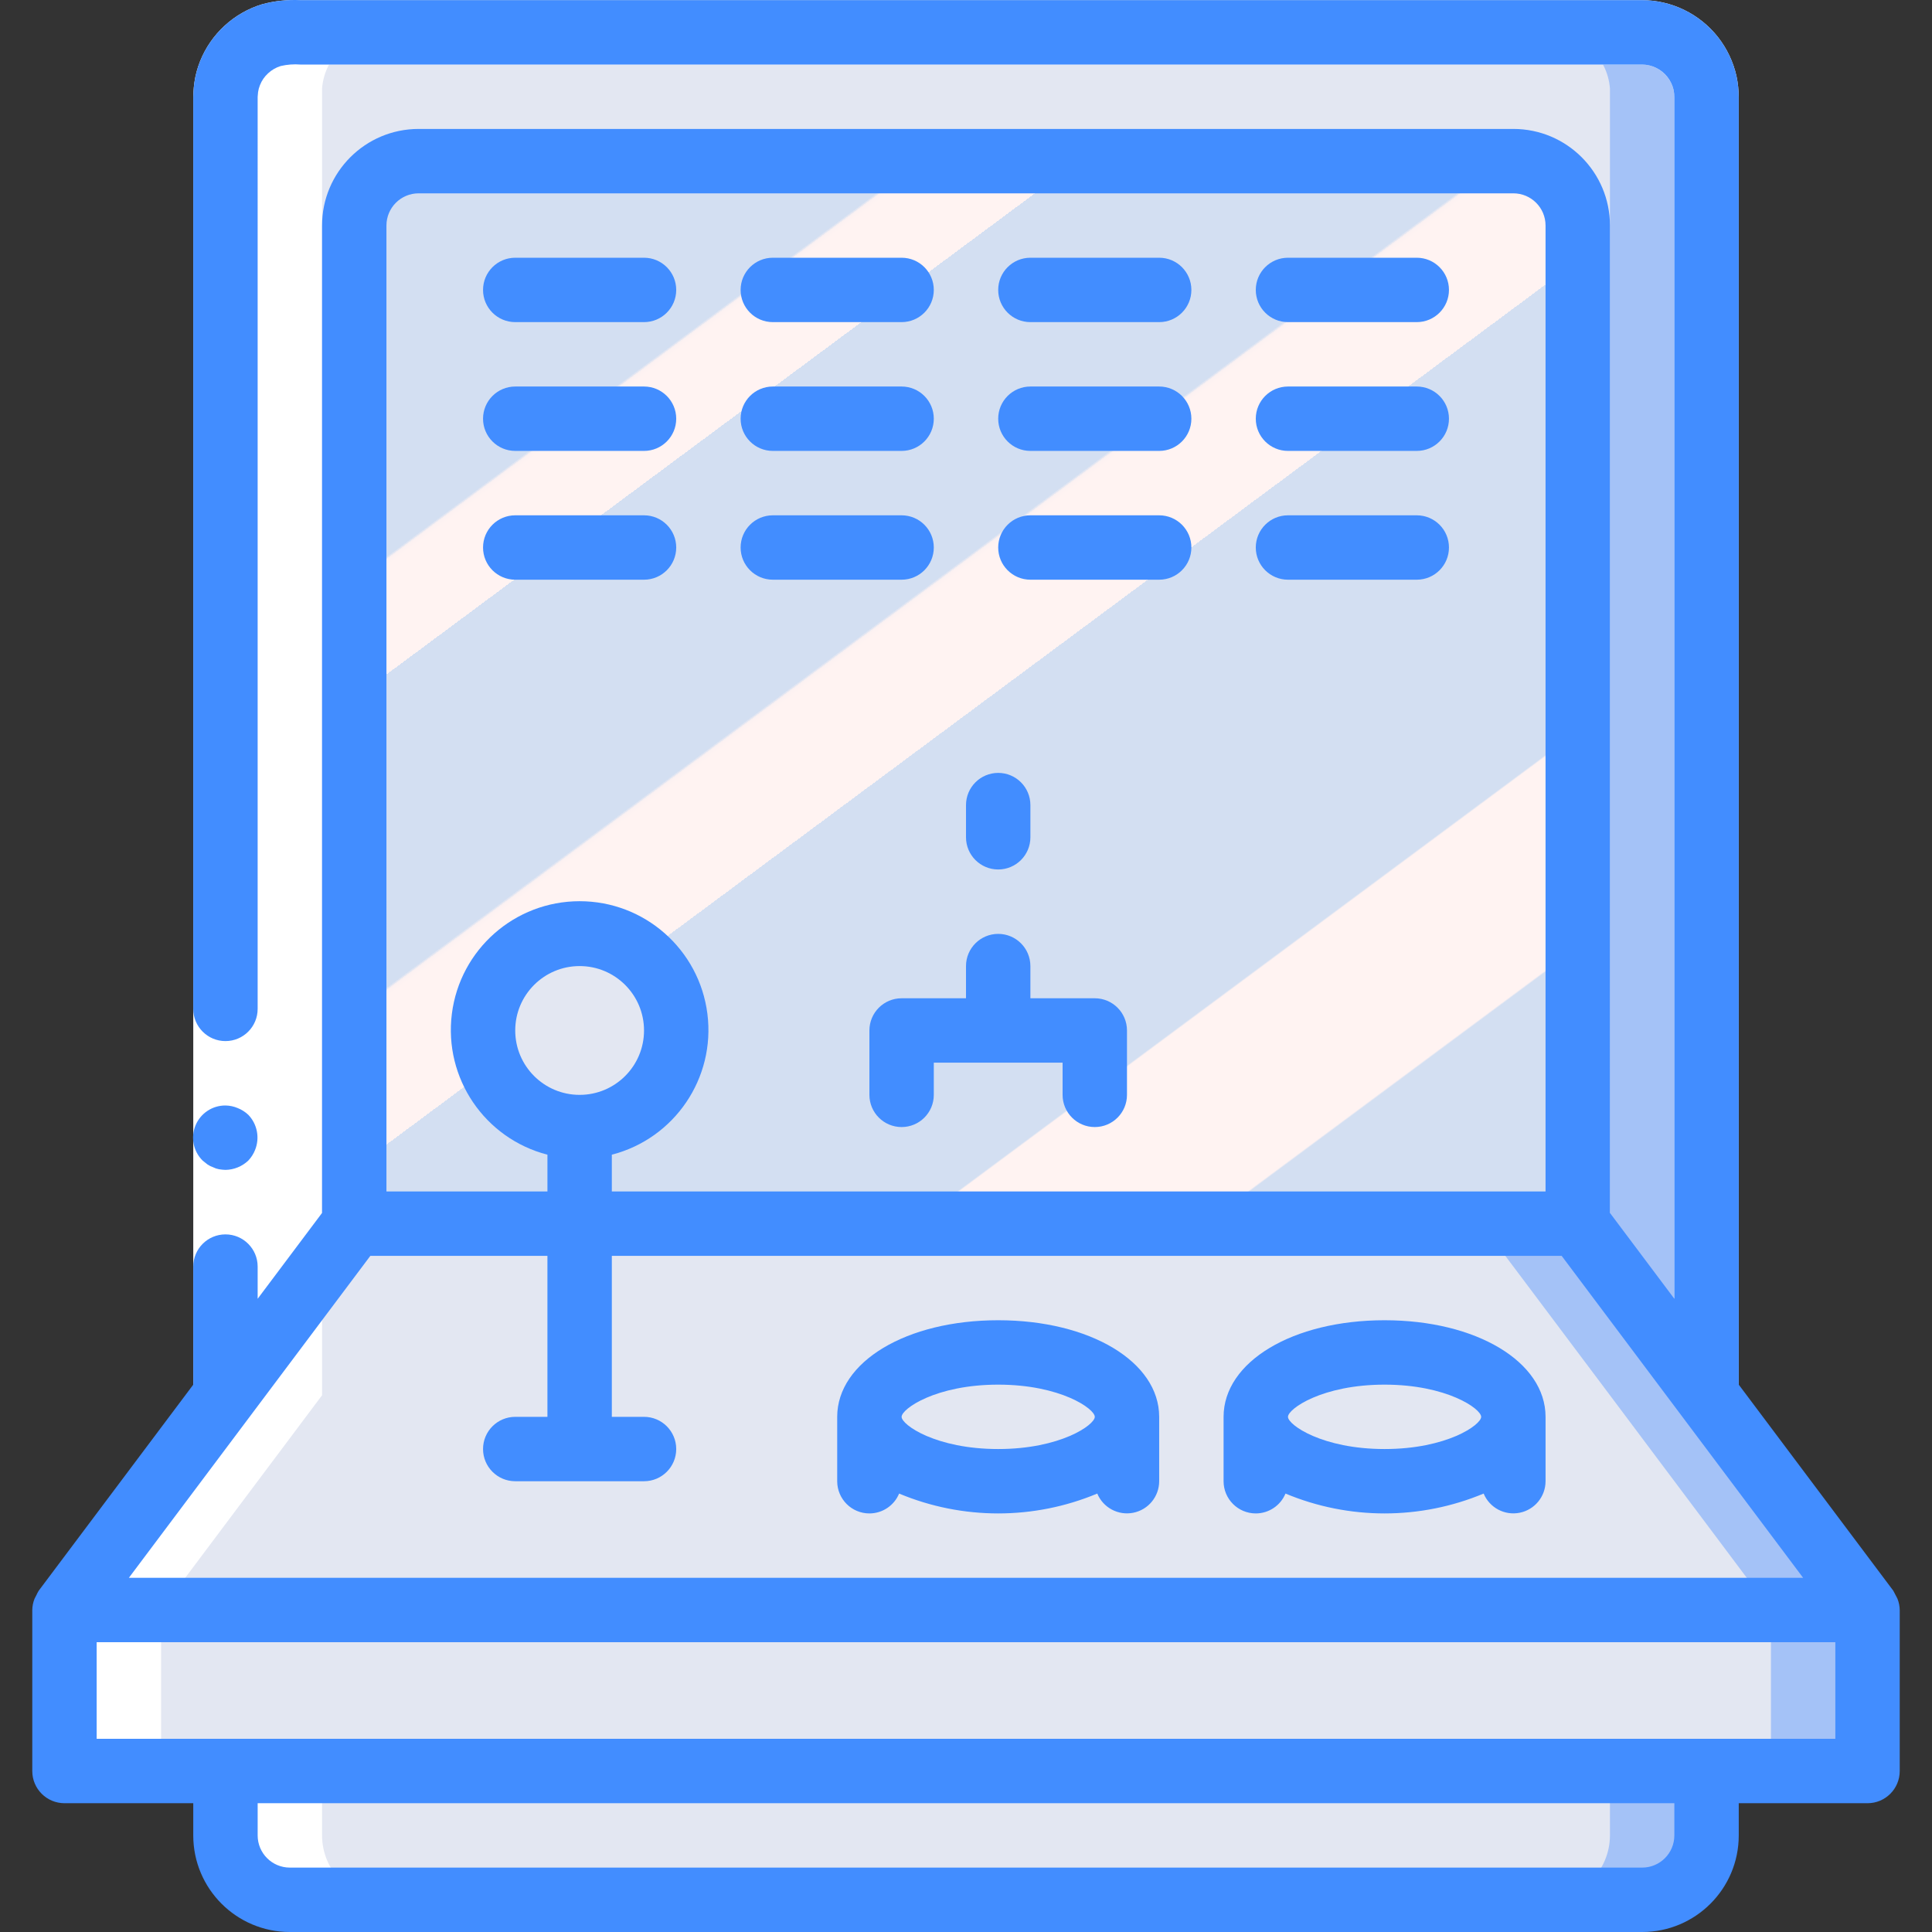
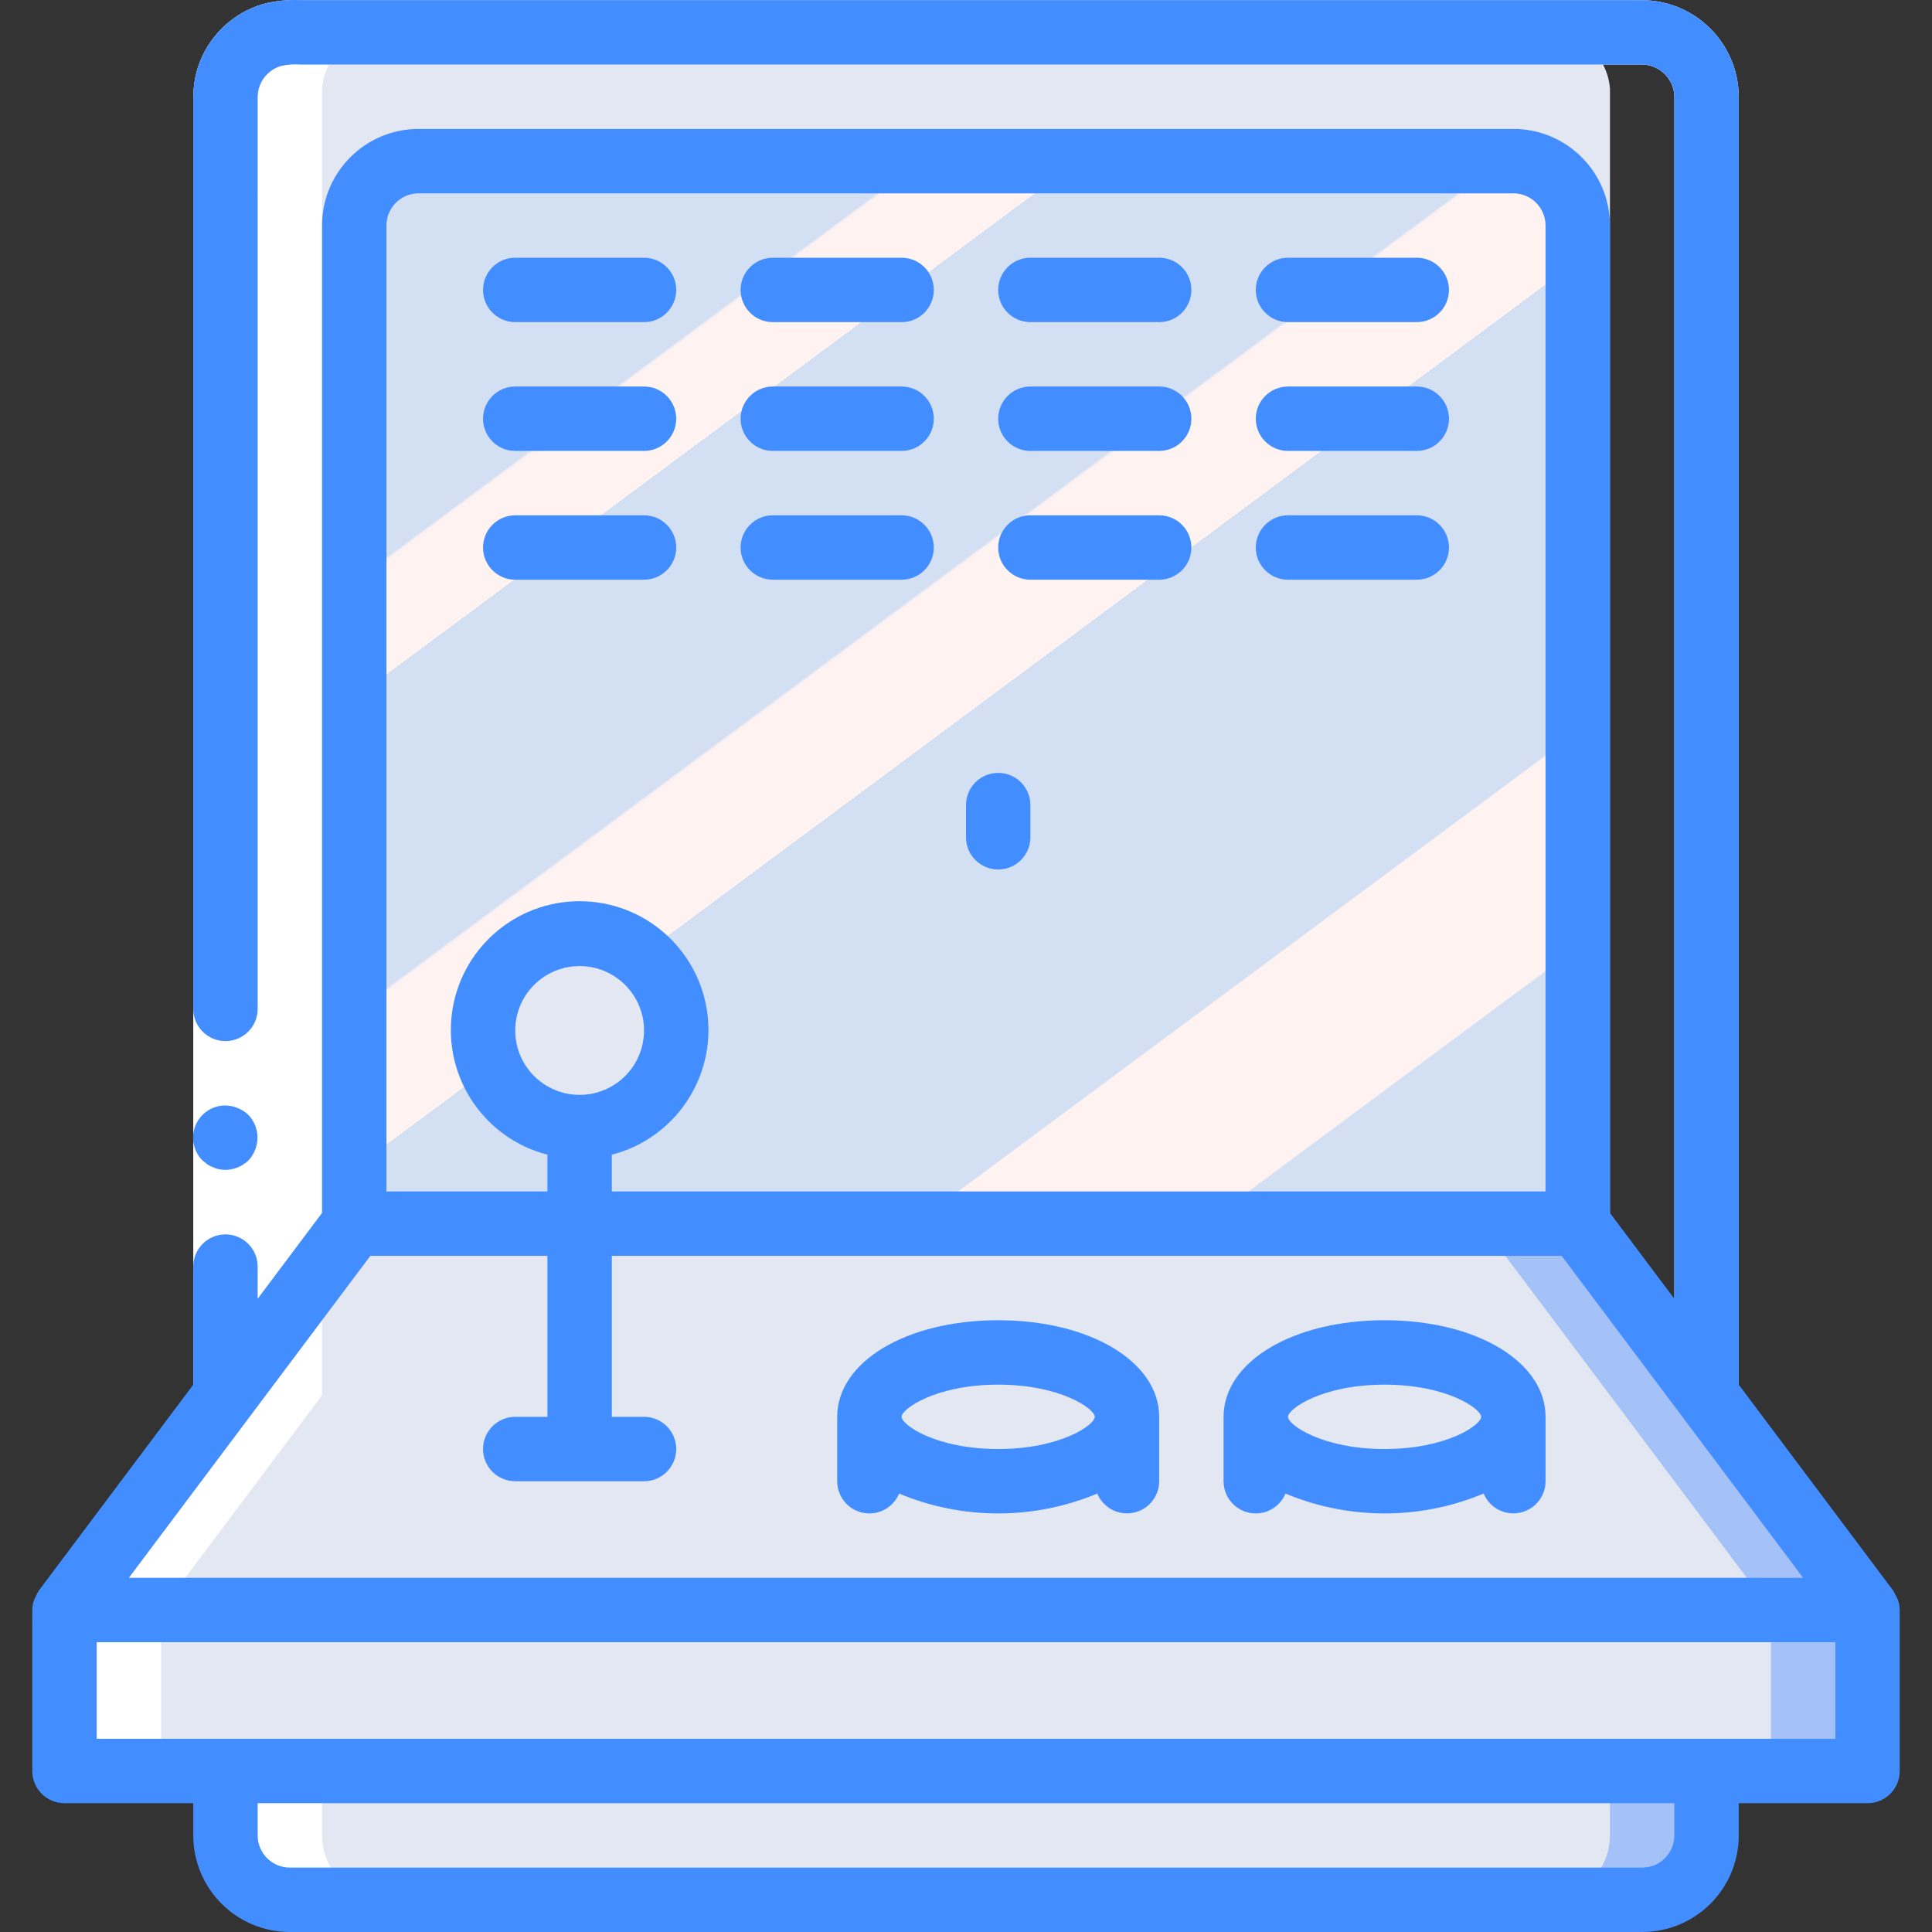
<svg xmlns="http://www.w3.org/2000/svg" version="1.1" id="Capa_1" x="0px" y="0px" viewBox="0 0 512.038 512.038" style="enable-background:new 0 0 512.038 512.038;" xml:space="preserve">
  <rect x="0" y="0" width="512.038" height="512.038" fill="#333333" stroke="none" />
  <g transform="translate(0 -1)">
    <g transform="translate(1 1)">
      <g>
-         <path style="fill:#A4C2F7;" d="M451.286,25.638v344.149H58.753V25.638C58.781,16.224,66.405,8.6,75.819,8.572h358.4 C443.633,8.6,451.258,16.224,451.286,25.638z" />
        <path style="fill:#A4C2F7;" d="M451.286,452.305v34.133c-0.028,9.414-7.653,17.039-17.067,17.067h-358.4 c-9.414-0.028-17.039-7.653-17.067-17.067v-34.133H451.286z" />
        <polygon style="fill:#A4C2F7;" points="493.953,426.705 493.953,469.372 16.086,469.372 16.086,426.705 58.753,369.788 92.886,324.305 417.153,324.305 425.686,335.654 451.286,369.788 " />
      </g>
      <g>
        <path style="fill:#E3E7F2;" d="M58.753,294.438V23.488c0.66-8.799,8.259-15.44,17.067-14.916h332.8 c8.808-0.523,16.406,6.118,17.067,14.916v300.817L58.753,358.438V294.438z" />
        <path style="fill:#E3E7F2;" d="M425.686,452.305v34.133c-0.028,9.414-7.653,17.039-17.067,17.067h-332.8 c-9.414-0.028-17.039-7.653-17.067-17.067v-17.067h-25.6v-17.067H425.686z" />
        <polygon style="fill:#E3E7F2;" points="58.753,369.788 16.086,426.705 16.086,469.372 33.153,469.372 58.753,469.372 425.686,469.372 451.286,469.372 468.353,469.372 468.353,426.705 425.686,369.788 391.553,324.305 92.886,324.305 " />
      </g>
      <rect x="16.086" y="426.705" style="fill:#A4C2F7;" width="477.867" height="42.667" />
      <g>
        <rect x="16.086" y="426.705" style="fill:#E3E7F2;" width="452.267" height="42.667" />
        <path style="fill:#E3E7F2;" d="M297.686,375.505c-0.208,3.383-1.893,6.504-4.608,8.533c-8.605,6.078-19.005,9.083-29.525,8.533 c-10.521,0.55-20.92-2.456-29.525-8.533c-2.715-2.029-4.4-5.15-4.608-8.533c0-9.387,15.275-17.067,34.133-17.067 S297.686,366.118,297.686,375.505z" />
-         <path style="fill:#E3E7F2;" d="M400.086,375.505c-0.208,3.383-1.893,6.504-4.608,8.533c-8.605,6.078-19.005,9.083-29.525,8.533 c-10.521,0.55-20.92-2.456-29.525-8.533c-2.715-2.029-4.4-5.15-4.608-8.533c0-9.387,15.275-17.067,34.133-17.067 C384.811,358.438,400.086,366.118,400.086,375.505z" />
      </g>
      <linearGradient id="SVGID_1_" gradientUnits="userSpaceOnUse" x1="-49.789" y1="652.556" x2="-48.87" y2="651.498" gradientTransform="matrix(324.267 0 0 -281.6 16250.989 183799.328)">
        <stop offset="0" style="stop-color:#D3DFF2" />
        <stop offset="0.172" style="stop-color:#D3DFF2" />
        <stop offset="0.2" style="stop-color:#D3DFF2" />
        <stop offset="0.2" style="stop-color:#DAE2F2" />
        <stop offset="0.201" style="stop-color:#EBEAF2" />
        <stop offset="0.201" style="stop-color:#F6EFF2" />
        <stop offset="0.202" style="stop-color:#FDF2F2" />
        <stop offset="0.205" style="stop-color:#FFF3F2" />
        <stop offset="0.252" style="stop-color:#FFF3F2" />
        <stop offset="0.26" style="stop-color:#FFF3F2" />
        <stop offset="0.26" style="stop-color:#D3DFF2" />
        <stop offset="0.397" style="stop-color:#D3DFF2" />
        <stop offset="0.42" style="stop-color:#D3DFF2" />
        <stop offset="0.42" style="stop-color:#DAE2F2" />
        <stop offset="0.421" style="stop-color:#EBEAF2" />
        <stop offset="0.421" style="stop-color:#F6EFF2" />
        <stop offset="0.422" style="stop-color:#FDF2F2" />
        <stop offset="0.425" style="stop-color:#FFF3F2" />
        <stop offset="0.489" style="stop-color:#FFF3F2" />
        <stop offset="0.5" style="stop-color:#FFF3F2" />
        <stop offset="0.5" style="stop-color:#F8F0F2" />
        <stop offset="0.5" style="stop-color:#E7E8F2" />
        <stop offset="0.5" style="stop-color:#DCE3F2" />
        <stop offset="0.5" style="stop-color:#D5E0F2" />
        <stop offset="0.501" style="stop-color:#D3DFF2" />
        <stop offset="0.706" style="stop-color:#D3DFF2" />
        <stop offset="0.74" style="stop-color:#D3DFF2" />
        <stop offset="0.741" style="stop-color:#FFF3F2" />
        <stop offset="0.835" style="stop-color:#FFF3F2" />
        <stop offset="0.85" style="stop-color:#FFF3F2" />
        <stop offset="0.851" style="stop-color:#D3DFF2" />
      </linearGradient>
      <path style="fill:url(#SVGID_1_);" d="M417.153,59.772v264.533H92.886V59.772c0.028-9.414,7.653-17.039,17.067-17.067h290.133 c7.567,0.053,14.214,5.038,16.384,12.288C416.917,56.547,417.147,58.155,417.153,59.772z" />
      <circle style="fill:#E3E7F2;" cx="152.619" cy="273.105" r="25.6" />
      <g>
        <path style="fill:#FFFFFF;" d="M41.686,469.372v-42.667l42.667-56.917v-346.3c0.66-8.799,8.259-15.44,17.067-14.916h-25.6 c-8.808-0.523-16.406,6.118-17.067,14.916v346.3l-42.667,56.917v42.667H41.686z" />
        <path style="fill:#FFFFFF;" d="M75.819,503.505h25.6c-9.414-0.028-17.039-7.653-17.067-17.067v-17.067h-25.6v17.067 C58.781,495.852,66.405,503.477,75.819,503.505z" />
      </g>
    </g>
    <g>
      <path style="fill:#FFFFFF;" d="M51.219,370.788V27.978c-0.035-1.712,0.064-3.424,0.299-5.12c0.277-1.922,0.781-3.804,1.502-5.606 c2.908-7.286,8.971-12.853,16.478-15.13c3.294-0.883,6.706-1.248,10.112-1.084h355.541c7.846,0.013,15.258,3.604,20.13,9.754 c2.401,3.05,4.09,6.598,4.941,10.385c0.395,1.863,0.595,3.762,0.597,5.666v343.945h-17.067V26.843 c0.001-0.677-0.068-1.351-0.205-2.014c-0.295-1.244-0.857-2.408-1.647-3.413c-1.625-2.078-4.112-3.297-6.75-3.311H79.61 c-1.743-0.15-3.499-0.029-5.205,0.358c-1.24,0.376-2.378,1.03-3.328,1.911c-0.968,0.872-1.716,1.959-2.185,3.174 c-0.244,0.587-0.411,1.204-0.495,1.835c-0.11,0.849-0.147,1.705-0.111,2.56v342.844H51.219z" />
      <g>
        <path style="fill:#428DFF;" d="M56.51,310.372c0.484,0.247,1.001,0.419,1.536,0.512c0.564,0.095,1.135,0.152,1.707,0.171 c2.259-0.033,4.422-0.917,6.059-2.475c0.771-0.816,1.38-1.772,1.792-2.816c1.287-3.183,0.586-6.825-1.792-9.301 c-0.816-0.771-1.772-1.38-2.816-1.792c-1.026-0.437-2.128-0.669-3.243-0.683c-3.467-0.02-6.601,2.059-7.931,5.261 s-0.59,6.89,1.872,9.331l1.28,1.024C55.449,309.927,55.966,310.185,56.51,310.372z" />
        <path style="fill:#428DFF;" d="M17.086,478.905h34.133v8.533c0,14.138,11.462,25.6,25.6,25.6h358.4 c14.138,0,25.6-11.462,25.6-25.6v-8.533h34.133c4.713,0,8.533-3.82,8.533-8.533v-42.667c-0.015-1.039-0.224-2.066-0.614-3.029 c-0.36-0.699-0.724-1.396-1.092-2.091l-40.96-54.613V26.843c-0.002-1.904-0.202-3.803-0.597-5.666 c-0.851-3.787-2.539-7.336-4.941-10.385c-4.872-6.15-12.284-9.741-20.13-9.754H79.61c-3.406-0.165-6.818,0.201-10.112,1.084 c-7.507,2.277-13.57,7.844-16.478,15.13c-0.721,1.803-1.225,3.685-1.502,5.606c-0.234,1.696-0.334,3.408-0.299,5.12v240.41 c0,4.713,3.821,8.533,8.533,8.533s8.533-3.82,8.533-8.533V27.978c-0.036-0.855,0.001-1.711,0.111-2.56 c0.088-0.63,0.255-1.246,0.495-1.835c0.469-1.215,1.217-2.303,2.185-3.174c0.95-0.882,2.088-1.535,3.328-1.911 c1.704-0.399,3.46-0.532,5.205-0.393h355.541c2.632,0.005,5.118,1.212,6.75,3.277c0.79,1.005,1.352,2.17,1.647,3.413 c0.139,0.674,0.208,1.36,0.205,2.048v318.37l-17.067-22.75V60.772c0-14.138-11.462-25.6-25.6-25.6H110.953 c-14.138,0-25.6,11.462-25.6,25.6v261.692l-17.067,22.75v-8.533c0-4.713-3.821-8.533-8.533-8.533s-8.533,3.82-8.533,8.533v31.292 l-40.96,54.613c-0.232,0.375-0.437,0.766-0.614,1.169c-0.176,0.298-0.336,0.606-0.478,0.922c-0.391,0.963-0.599,1.99-0.614,3.029 v42.667C8.553,475.085,12.373,478.905,17.086,478.905z M443.753,487.438c0,4.713-3.82,8.533-8.533,8.533h-358.4 c-4.713,0-8.533-3.82-8.533-8.533v-8.533h375.467V487.438z M25.619,461.838v-25.6h460.8v25.6H25.619z M98.153,333.838h46.933 v42.667h-8.533c-4.713,0-8.533,3.821-8.533,8.533c0,4.713,3.821,8.533,8.533,8.533h34.133c4.713,0,8.533-3.821,8.533-8.533 c0-4.713-3.821-8.533-8.533-8.533h-8.533v-42.667h251.733l64,85.333H34.153L98.153,333.838z M102.419,60.772 c0-4.713,3.821-8.533,8.533-8.533h290.133c4.713,0,8.533,3.821,8.533,8.533v256H162.153v-9.745 c16.643-4.297,27.494-20.299,25.328-37.35s-16.673-29.832-33.861-29.832s-31.695,12.781-33.861,29.832s8.685,33.053,25.328,37.35 v9.745h-42.667V60.772z M153.619,291.172c-9.426,0-17.067-7.641-17.067-17.067c0-9.426,7.641-17.067,17.067-17.067 s17.067,7.641,17.067,17.067C170.686,283.531,163.045,291.172,153.619,291.172z" />
        <path style="fill:#428DFF;" d="M230.419,402.105c3.448-0.003,6.556-2.08,7.876-5.265c16.801,7.02,35.713,7.02,52.514,0 c1.564,3.752,5.557,5.879,9.543,5.085c3.986-0.794,6.859-4.289,6.866-8.354v-17.067c0-14.592-18.338-25.6-42.667-25.6 s-42.667,11.008-42.667,25.6v17.067C221.886,398.285,225.706,402.105,230.419,402.105z M264.553,367.972 c16.521,0,25.6,6.409,25.6,8.533s-9.079,8.533-25.6,8.533s-25.6-6.409-25.6-8.533S248.032,367.972,264.553,367.972z" />
        <path style="fill:#428DFF;" d="M332.819,402.105c3.448-0.003,6.556-2.08,7.876-5.265c16.801,7.02,35.713,7.02,52.514,0 c1.564,3.752,5.557,5.879,9.543,5.085c3.986-0.794,6.859-4.289,6.867-8.354v-17.067c0-14.592-18.338-25.6-42.667-25.6 c-24.329,0-42.667,11.008-42.667,25.6v17.067C324.286,398.285,328.106,402.105,332.819,402.105z M366.953,367.972 c16.521,0,25.6,6.409,25.6,8.533s-9.079,8.533-25.6,8.533c-16.521,0-25.6-6.409-25.6-8.533S350.432,367.972,366.953,367.972z" />
-         <path style="fill:#428DFF;" d="M238.953,265.572c-4.713,0-8.533,3.821-8.533,8.533v17.067c0,4.713,3.821,8.533,8.533,8.533 c4.713,0,8.533-3.821,8.533-8.533v-8.533h34.133v8.533c0,4.713,3.82,8.533,8.533,8.533s8.533-3.821,8.533-8.533v-17.067 c0-4.713-3.82-8.533-8.533-8.533h-17.067v-8.533c0-4.713-3.82-8.533-8.533-8.533s-8.533,3.821-8.533,8.533v8.533H238.953z" />
        <path style="fill:#428DFF;" d="M264.553,231.438c4.713,0,8.533-3.821,8.533-8.533v-8.533c0-4.713-3.82-8.533-8.533-8.533 s-8.533,3.821-8.533,8.533v8.533C256.019,227.618,259.84,231.438,264.553,231.438z" />
        <path style="fill:#428DFF;" d="M136.553,86.372h34.133c4.713,0,8.533-3.821,8.533-8.533c0-4.713-3.821-8.533-8.533-8.533h-34.133 c-4.713,0-8.533,3.82-8.533,8.533C128.019,82.551,131.84,86.372,136.553,86.372z" />
        <path style="fill:#428DFF;" d="M136.553,120.505h34.133c4.713,0,8.533-3.821,8.533-8.533c0-4.713-3.821-8.533-8.533-8.533 h-34.133c-4.713,0-8.533,3.821-8.533,8.533C128.019,116.685,131.84,120.505,136.553,120.505z" />
        <path style="fill:#428DFF;" d="M136.553,154.638h34.133c4.713,0,8.533-3.821,8.533-8.533s-3.821-8.533-8.533-8.533h-34.133 c-4.713,0-8.533,3.821-8.533,8.533S131.84,154.638,136.553,154.638z" />
        <path style="fill:#428DFF;" d="M204.819,86.372h34.133c4.713,0,8.533-3.821,8.533-8.533c0-4.713-3.821-8.533-8.533-8.533h-34.133 c-4.713,0-8.533,3.82-8.533,8.533C196.286,82.551,200.106,86.372,204.819,86.372z" />
        <path style="fill:#428DFF;" d="M204.819,120.505h34.133c4.713,0,8.533-3.821,8.533-8.533c0-4.713-3.821-8.533-8.533-8.533 h-34.133c-4.713,0-8.533,3.821-8.533,8.533C196.286,116.685,200.106,120.505,204.819,120.505z" />
        <path style="fill:#428DFF;" d="M204.819,154.638h34.133c4.713,0,8.533-3.821,8.533-8.533s-3.821-8.533-8.533-8.533h-34.133 c-4.713,0-8.533,3.821-8.533,8.533S200.106,154.638,204.819,154.638z" />
        <path style="fill:#428DFF;" d="M273.086,86.372h34.133c4.713,0,8.533-3.821,8.533-8.533c0-4.713-3.821-8.533-8.533-8.533h-34.133 c-4.713,0-8.533,3.82-8.533,8.533C264.553,82.551,268.373,86.372,273.086,86.372z" />
        <path style="fill:#428DFF;" d="M273.086,120.505h34.133c4.713,0,8.533-3.821,8.533-8.533c0-4.713-3.821-8.533-8.533-8.533 h-34.133c-4.713,0-8.533,3.821-8.533,8.533C264.553,116.685,268.373,120.505,273.086,120.505z" />
        <path style="fill:#428DFF;" d="M273.086,154.638h34.133c4.713,0,8.533-3.821,8.533-8.533s-3.821-8.533-8.533-8.533h-34.133 c-4.713,0-8.533,3.821-8.533,8.533S268.373,154.638,273.086,154.638z" />
        <path style="fill:#428DFF;" d="M341.353,86.372h34.133c4.713,0,8.533-3.821,8.533-8.533c0-4.713-3.82-8.533-8.533-8.533h-34.133 c-4.713,0-8.533,3.82-8.533,8.533C332.819,82.551,336.64,86.372,341.353,86.372z" />
        <path style="fill:#428DFF;" d="M341.353,120.505h34.133c4.713,0,8.533-3.821,8.533-8.533c0-4.713-3.82-8.533-8.533-8.533h-34.133 c-4.713,0-8.533,3.821-8.533,8.533C332.819,116.685,336.64,120.505,341.353,120.505z" />
        <path style="fill:#428DFF;" d="M341.353,154.638h34.133c4.713,0,8.533-3.821,8.533-8.533s-3.82-8.533-8.533-8.533h-34.133 c-4.713,0-8.533,3.821-8.533,8.533S336.64,154.638,341.353,154.638z" />
      </g>
    </g>
  </g>
</svg>